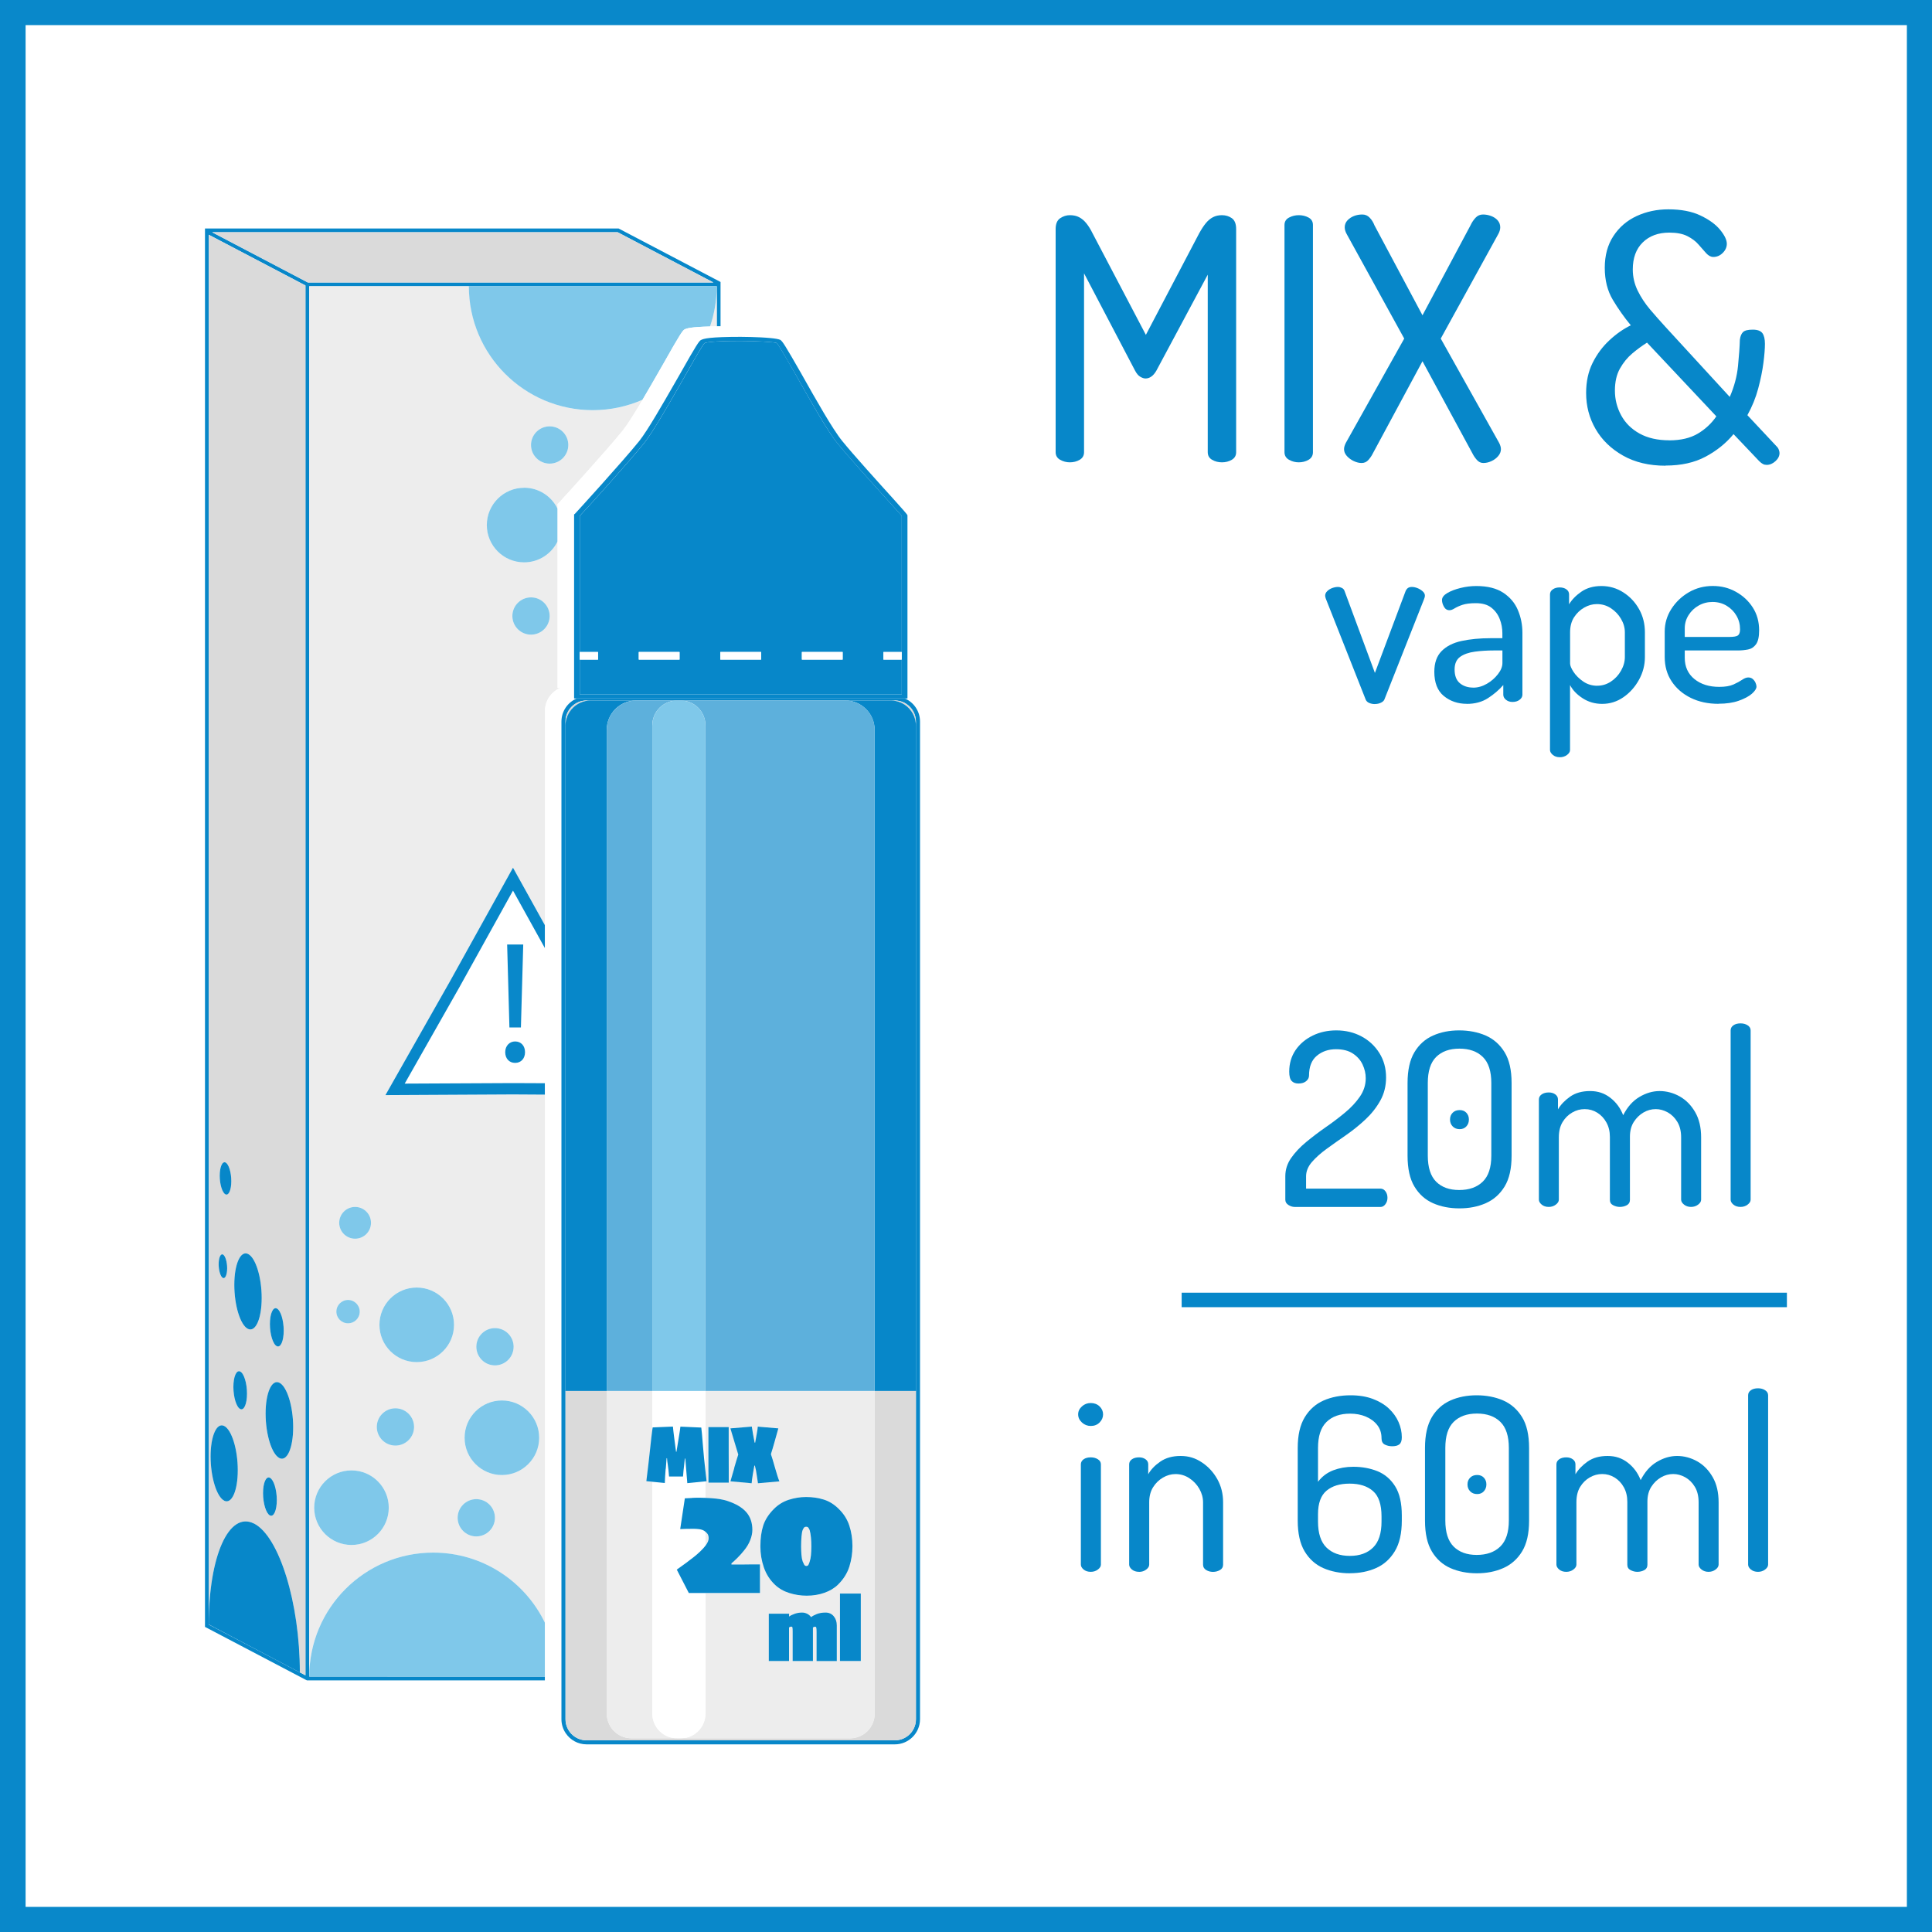
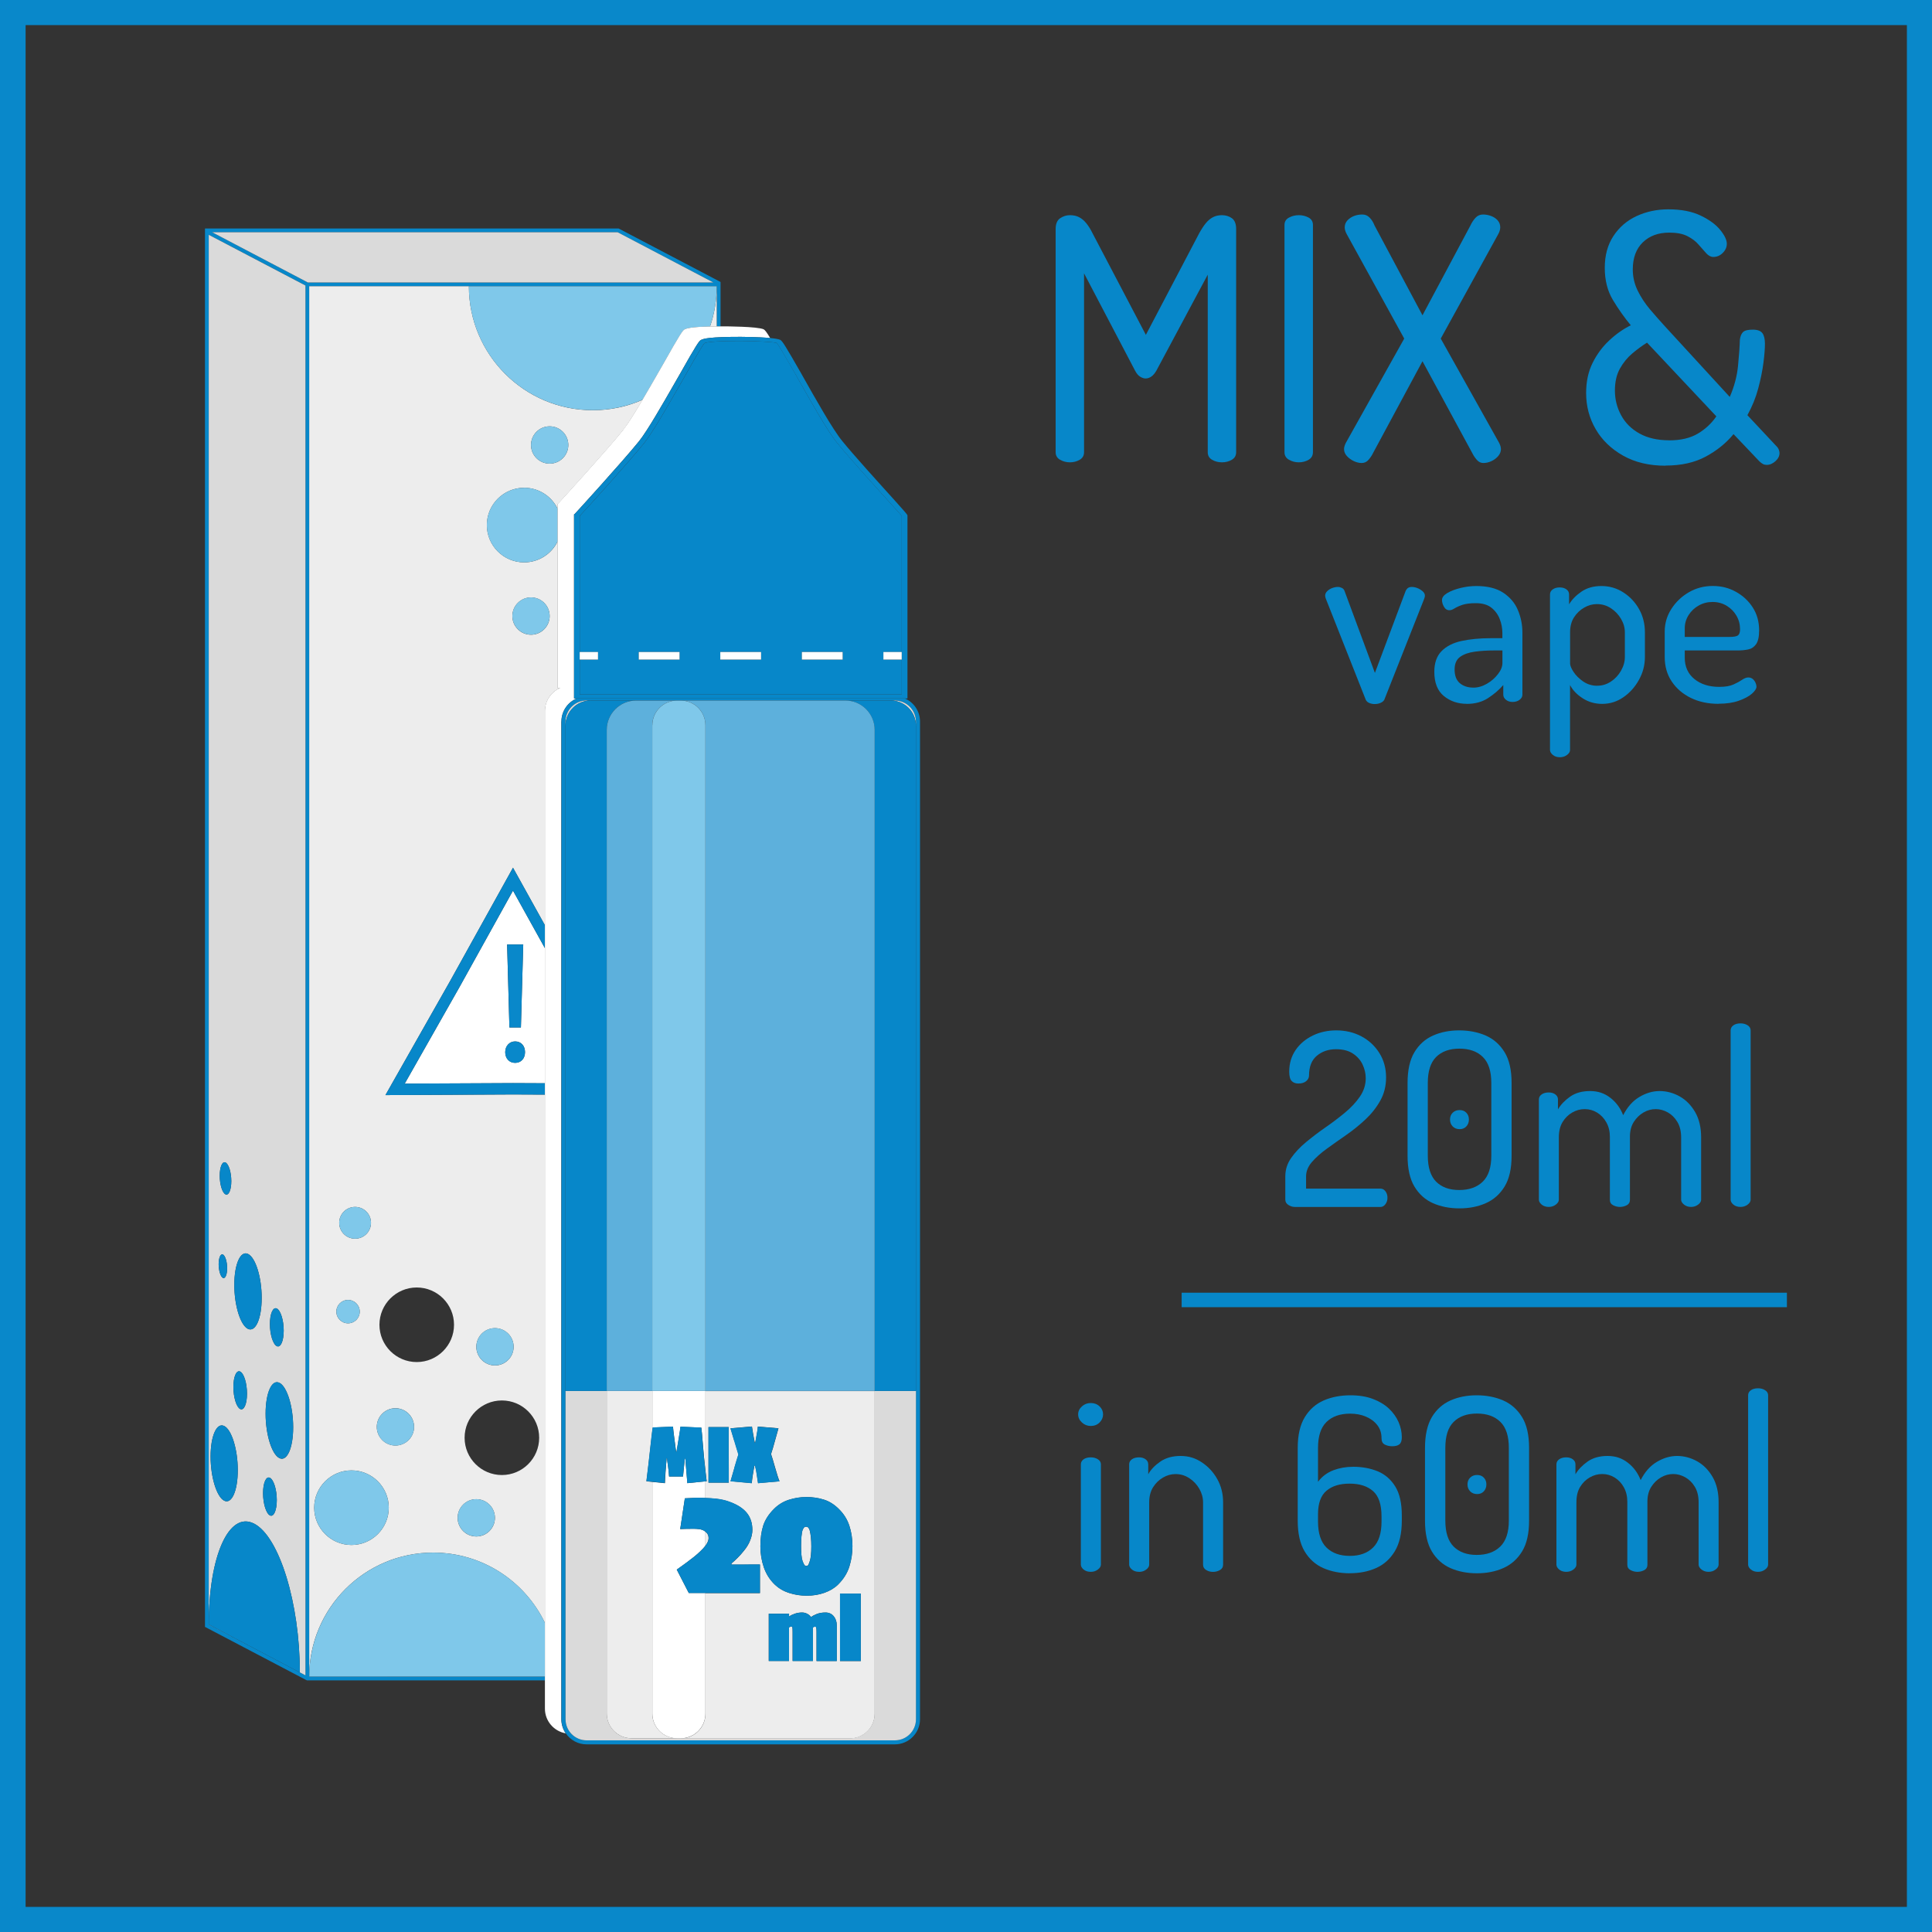
<svg xmlns="http://www.w3.org/2000/svg" id="Livello_1" data-name="Livello 1" viewBox="0 0 400 400">
  <rect x="0" y="0" width="400" height="400" fill="#333333" stroke="none" />
  <defs>
    <style>
      .cls-1 {
        fill: #7fc8ea;
      }

      .cls-2 {
        fill: #0988ca;
      }

      .cls-3 {
        fill: #fff;
      }

      .cls-4 {
        fill: #0787c9;
      }

      .cls-5 {
        fill: #ededed;
      }

      .cls-6 {
        fill: #dadada;
      }

      .cls-7 {
        fill: #5db0dc;
      }
    </style>
  </defs>
  <g>
-     <rect class="cls-3" x="2.6" y="2.6" width="394.8" height="394.8" />
    <path class="cls-2" d="M400,400H0V0h400v400ZM5.3,394.8h389.5V5.2H5.3v389.6h0Z" />
  </g>
  <g>
    <path class="cls-4" d="M221.5,95.72c-.7,0-1.37-.17-2-.52-.63-.35-.94-.88-.94-1.58v-46.2c0-1.07.31-1.82.94-2.24s1.29-.63,2-.63c.75,0,1.39.14,1.92.42.54.28,1.03.69,1.47,1.23.44.54.88,1.22,1.29,2.06l11.06,21.07,11.06-21.07c.47-.84.92-1.53,1.36-2.06.44-.54.93-.95,1.47-1.23.54-.28,1.15-.42,1.85-.42.79,0,1.48.21,2.07.63.58.42.88,1.17.88,2.24v46.2c0,.7-.3,1.22-.91,1.58-.61.35-1.28.52-2.03.52s-1.42-.17-2.03-.52c-.61-.35-.91-.88-.91-1.58v-36.75l-10.64,19.88c-.33.56-.68.97-1.05,1.22-.37.26-.77.39-1.19.39-.33,0-.69-.12-1.08-.35-.4-.23-.76-.65-1.08-1.26l-10.57-20.16v37.03c0,.7-.3,1.22-.91,1.58-.61.35-1.28.52-2.03.52Z" />
    <path class="cls-4" d="M268.89,95.72c-.7,0-1.37-.17-2-.52-.63-.35-.95-.88-.95-1.58v-47.04c0-.7.32-1.21.95-1.54.63-.33,1.29-.49,2-.49.75,0,1.42.16,2.03.49.61.33.91.84.91,1.54v47.04c0,.7-.3,1.22-.91,1.58-.61.35-1.28.52-2.03.52Z" />
    <path class="cls-4" d="M281.91,95.86c-.51,0-1.05-.13-1.61-.39-.56-.26-1.04-.61-1.44-1.05-.4-.44-.59-.92-.59-1.43,0-.37.12-.79.35-1.26l12.11-21.63-11.83-21.49c-.33-.56-.49-1.07-.49-1.54,0-.56.19-1.04.56-1.44.37-.4.83-.7,1.36-.91.54-.21,1.11-.31,1.72-.31s1.12.22,1.54.67c.42.44.75.97.98,1.58l9.94,18.62,9.94-18.62c.28-.61.63-1.13,1.05-1.58s.93-.67,1.54-.67c.56,0,1.12.1,1.68.31.56.21,1.01.51,1.36.91.35.4.53.88.53,1.44,0,.47-.16.98-.49,1.54l-11.83,21.49,12.11,21.63c.23.47.35.89.35,1.26,0,.51-.19.99-.56,1.43-.37.44-.84.79-1.4,1.05-.56.26-1.12.39-1.68.39-.51,0-.96-.21-1.33-.63-.37-.42-.68-.86-.91-1.33l-10.36-19.11-10.29,19.11c-.23.47-.54.91-.91,1.33-.37.42-.84.63-1.4.63Z" />
    <path class="cls-4" d="M344.84,96.42c-3.41,0-6.35-.7-8.82-2.1-2.47-1.4-4.36-3.23-5.67-5.5-1.31-2.26-1.96-4.75-1.96-7.46,0-2.33.44-4.4,1.33-6.2.89-1.8,2.04-3.36,3.47-4.69,1.42-1.33,2.91-2.37,4.45-3.12-1.35-1.63-2.59-3.38-3.71-5.25-1.12-1.87-1.68-4.08-1.68-6.65s.59-4.76,1.79-6.58c1.19-1.82,2.79-3.2,4.79-4.13,2.01-.93,4.2-1.4,6.58-1.4,2.66,0,4.89.43,6.68,1.29,1.8.86,3.15,1.85,4.06,2.97s1.37,2.08,1.37,2.87c0,.7-.28,1.33-.84,1.89-.56.56-1.21.84-1.96.84-.51,0-1-.26-1.47-.77-.47-.51-.99-1.11-1.58-1.79-.58-.68-1.35-1.26-2.31-1.75-.96-.49-2.21-.73-3.75-.73-2.29,0-4.12.68-5.5,2.03-1.38,1.35-2.06,3.22-2.06,5.6,0,1.54.34,3,1.01,4.38.68,1.38,1.53,2.67,2.55,3.88,1.03,1.21,2.08,2.4,3.15,3.57l13.37,14.56c.93-2.15,1.5-4.29,1.71-6.44.21-2.15.34-3.94.38-5.39.09-.75.32-1.28.67-1.61.35-.33,1.01-.49,2-.49s1.64.25,2,.73c.35.49.52,1.23.52,2.21s-.1,2.29-.31,3.92c-.21,1.63-.57,3.41-1.08,5.32-.51,1.91-1.26,3.76-2.24,5.53l6.23,6.65c.14.19.25.39.31.6.07.21.11.41.11.59,0,.61-.28,1.17-.84,1.68-.56.51-1.17.77-1.82.77-.28,0-.54-.06-.77-.18s-.49-.31-.77-.59l-5.32-5.6c-1.54,1.87-3.46,3.42-5.77,4.66-2.31,1.24-5.08,1.85-8.29,1.85ZM345.61,91.17c2.38,0,4.35-.47,5.92-1.4,1.56-.93,2.83-2.12,3.82-3.57l-14.35-15.26c-.98.61-1.98,1.34-3.01,2.2-1.03.86-1.89,1.91-2.59,3.15-.7,1.24-1.05,2.76-1.05,4.58s.43,3.52,1.29,5.11c.86,1.59,2.13,2.85,3.81,3.78,1.68.93,3.73,1.4,6.16,1.4Z" />
  </g>
  <g>
    <path class="cls-4" d="M284.66,145.77c-.43,0-.83-.08-1.18-.23-.35-.15-.59-.38-.72-.68l-8.2-20.75c-.03-.07-.08-.18-.12-.35-.05-.17-.08-.32-.08-.45,0-.33.14-.64.43-.92.28-.28.63-.5,1.05-.65.42-.15.81-.22,1.17-.22.27,0,.53.07.8.2.27.13.45.33.55.6l6.3,17,6.3-16.8c.1-.3.26-.54.47-.73.22-.18.51-.27.88-.27.33,0,.7.07,1.1.22.4.15.77.37,1.1.65.33.28.5.59.5.92,0,.17-.03.32-.08.45-.05.13-.09.25-.12.35l-8.2,20.75c-.13.27-.38.48-.75.65-.37.17-.77.25-1.2.25Z" />
    <path class="cls-4" d="M303.71,145.72c-1.87,0-3.46-.54-4.78-1.62-1.32-1.08-1.97-2.76-1.97-5.02,0-1.83.5-3.26,1.5-4.27,1-1.02,2.38-1.72,4.12-2.1,1.75-.38,3.77-.58,6.07-.58h2.4v-1.05c0-1-.18-1.98-.55-2.92-.37-.95-.94-1.73-1.73-2.35-.78-.62-1.86-.93-3.22-.93-1.17,0-2.09.12-2.78.35-.68.23-1.22.48-1.62.73-.4.25-.75.38-1.05.38-.5,0-.88-.24-1.15-.73-.27-.48-.4-.94-.4-1.38,0-.53.37-1.02,1.1-1.45.73-.43,1.65-.78,2.75-1.05,1.1-.27,2.18-.4,3.25-.4,2.33,0,4.2.47,5.6,1.4,1.4.93,2.41,2.13,3.02,3.6.62,1.47.93,3.03.93,4.7v12.8c0,.4-.19.75-.58,1.05-.38.3-.88.45-1.48.45-.53,0-.98-.15-1.35-.45-.37-.3-.55-.65-.55-1.05v-2c-.87,1-1.92,1.9-3.15,2.7-1.23.8-2.7,1.2-4.4,1.2ZM305.01,142.37c.97,0,1.91-.27,2.83-.8.92-.53,1.68-1.2,2.3-2,.62-.8.92-1.57.92-2.3v-2.6h-1.75c-1.4,0-2.72.08-3.97.25-1.25.17-2.26.52-3.03,1.07-.77.55-1.15,1.43-1.15,2.62,0,1.3.37,2.25,1.1,2.85.73.6,1.65.9,2.75.9Z" />
    <path class="cls-4" d="M322.91,156.77c-.57,0-1.04-.16-1.42-.48-.38-.32-.58-.66-.58-1.02v-32.2c0-.43.19-.78.58-1.05.38-.27.86-.4,1.42-.4s1.03.13,1.4.4c.37.27.55.62.55,1.05v2.05c.57-.97,1.42-1.84,2.55-2.62,1.13-.78,2.52-1.17,4.15-1.17s3.18.44,4.55,1.33c1.37.88,2.45,2.04,3.25,3.47.8,1.43,1.2,3.03,1.2,4.8v5.1c0,1.67-.41,3.24-1.23,4.72-.82,1.48-1.89,2.68-3.22,3.6-1.33.92-2.8,1.38-4.4,1.38-1.5,0-2.85-.39-4.05-1.17s-2.07-1.69-2.6-2.73v13.45c0,.37-.21.71-.62,1.02-.42.32-.93.48-1.53.48ZM330.71,141.97c1,0,1.93-.28,2.8-.85.87-.57,1.57-1.32,2.1-2.25.53-.93.8-1.88.8-2.85v-5.1c0-.97-.27-1.9-.8-2.8-.53-.9-1.23-1.63-2.1-2.2-.87-.57-1.83-.85-2.9-.85-.9,0-1.78.24-2.62.73-.85.48-1.55,1.15-2.1,2-.55.85-.82,1.89-.82,3.12v6.45c0,.43.24,1.02.72,1.75.48.73,1.15,1.39,2,1.98.85.58,1.83.88,2.92.88Z" />
    <path class="cls-4" d="M355.81,145.72c-2.17,0-4.08-.41-5.75-1.23-1.67-.82-2.98-1.95-3.95-3.4-.97-1.45-1.45-3.14-1.45-5.07v-5.25c0-1.7.46-3.27,1.38-4.7.92-1.43,2.12-2.58,3.62-3.45,1.5-.87,3.15-1.3,4.95-1.3s3.33.4,4.78,1.2c1.45.8,2.62,1.88,3.5,3.25.88,1.37,1.32,2.95,1.32,4.75,0,1.33-.22,2.29-.65,2.88-.43.58-.98.94-1.65,1.07-.67.13-1.37.2-2.1.2h-11v1.5c0,1.87.67,3.34,2,4.42,1.33,1.08,3.05,1.62,5.15,1.62,1.23,0,2.22-.17,2.95-.5.73-.33,1.33-.66,1.8-.98.47-.32.88-.47,1.25-.47s.68.11.93.32c.25.22.44.48.57.77.13.3.2.57.2.8,0,.43-.32.92-.95,1.48-.63.55-1.54,1.03-2.72,1.45-1.18.42-2.58.62-4.17.62ZM348.81,131.87h9.25c.9,0,1.49-.11,1.77-.32.28-.22.43-.64.43-1.27,0-1-.24-1.93-.73-2.78-.48-.85-1.16-1.54-2.02-2.07-.87-.53-1.85-.8-2.95-.8-1.03,0-1.98.24-2.85.73-.87.48-1.57,1.14-2.1,1.98-.53.83-.8,1.75-.8,2.75v1.8Z" />
  </g>
  <g>
    <path class="cls-4" d="M80.22,347.11h-16.19V59.26h84.37v8.31c.25,0,.51,0,.78,0v-9.19l-21.1-11.07H42.44v289.52l20.8,10.92.3.15h49.31v-.78h-32.63ZM63.24,171.21v175.64l-1.16-.61s0,.02,0,.02l-9.87-5.2-8.99-4.72v-.02h0s0,0,0,0V48.6l20.02,10.5v112.1ZM63.73,58.48l-19.8-10.39h83.96l19.8,10.39H63.73Z" />
    <polygon class="cls-6" points="43.22 336.35 52.21 341.07 43.22 336.33 43.22 336.35" />
    <path class="cls-6" d="M43.22,160.71v175.61c0-14.17,4.18-23.52,9.37-20.88,5.22,2.66,9.49,16.46,9.49,30.81l1.16.61V59.11l-20.02-10.5v112.1ZM57.31,270.91c.79.38,1.43,2.43,1.43,4.58s-.64,3.6-1.43,3.22c-.79-.38-1.43-2.43-1.43-4.58s.64-3.59,1.43-3.22ZM57.84,286.29c1.58.77,2.86,4.89,2.86,9.21s-1.28,7.17-2.86,6.39c-1.58-.78-2.85-4.9-2.85-9.2s1.28-7.16,2.85-6.39ZM55.88,305.96c.79.39,1.43,2.46,1.43,4.61s-.64,3.58-1.43,3.18c-.79-.4-1.42-2.46-1.42-4.61s.64-3.57,1.42-3.18ZM51.34,259.61c1.57.74,2.84,4.82,2.84,9.11s-1.27,7.16-2.84,6.41c-1.56-.75-2.83-4.83-2.83-9.11s1.26-7.15,2.83-6.41ZM49.73,283.97c.78.38,1.41,2.43,1.41,4.57s-.63,3.57-1.41,3.19c-.78-.38-1.41-2.43-1.41-4.57s.63-3.57,1.41-3.19ZM46.69,240.68c.66.31,1.2,2.03,1.2,3.86s-.54,3.05-1.2,2.74c-.66-.31-1.2-2.03-1.2-3.86s.54-3.05,1.2-2.74ZM46.15,259.73c.48.23.88,1.5.88,2.84s-.4,2.24-.88,2.01c-.48-.23-.88-1.51-.88-2.84s.4-2.24.88-2.01ZM46.41,295.23c1.56.77,2.82,4.87,2.82,9.15s-1.26,7.11-2.82,6.32c-1.55-.79-2.81-4.88-2.81-9.14s1.26-7.09,2.81-6.32Z" />
    <polygon class="cls-5" points="83.79 224.35 106.21 224.24 83.79 224.35 83.79 224.35" />
    <rect class="cls-5" x="109.53" y="183.54" width="0" height="13.67" transform="translate(-78.61 77.05) rotate(-29.03)" />
    <path class="cls-5" d="M97.07,59.26h-33.05v287.85c0-14.17,11.49-25.66,25.66-25.66,10.21,0,19.02,5.96,23.16,14.59v-109.41l-6.63-.03-26.41.13,13.32-23.49,13.09-23.59,6.63,11.95v-44.39c0-2.14,1.3-3.99,3.16-4.78h-.54v-30.36c-1.25,2.58-3.88,4.36-6.94,4.36-4.26,0-7.72-3.46-7.72-7.72s3.46-7.72,7.72-7.72c3.06,0,5.69,1.78,6.94,4.36v-1.02l.17-.12c.24-.24,9.94-10.88,13.32-15.07,1.04-1.32,2.51-3.69,4.1-6.37-3.16,1.39-6.64,2.16-10.31,2.16-14.17,0-25.66-11.49-25.66-25.66ZM73.52,249.88c1.82,0,3.29,1.47,3.29,3.29s-1.47,3.29-3.29,3.29-3.29-1.47-3.29-3.29,1.47-3.29,3.29-3.29ZM72.06,269.14c1.34,0,2.42,1.08,2.42,2.42s-1.08,2.42-2.42,2.42-2.42-1.08-2.42-2.42,1.08-2.42,2.42-2.42ZM72.77,319.87c-4.26,0-7.72-3.46-7.72-7.72s3.46-7.72,7.72-7.72,7.72,3.46,7.72,7.72-3.46,7.72-7.72,7.72ZM81.87,299.28c-2.13,0-3.86-1.73-3.86-3.86s1.73-3.86,3.86-3.86,3.86,1.73,3.86,3.86-1.73,3.86-3.86,3.86ZM102.48,274.98c2.13,0,3.86,1.73,3.86,3.86s-1.73,3.86-3.86,3.86-3.86-1.73-3.86-3.86,1.73-3.86,3.86-3.86ZM103.91,289.95c4.26,0,7.72,3.46,7.72,7.72s-3.46,7.72-7.72,7.72-7.72-3.46-7.72-7.72,3.46-7.72,7.72-7.72ZM98.61,310.39c2.13,0,3.86,1.73,3.86,3.86s-1.73,3.86-3.86,3.86-3.86-1.73-3.86-3.86,1.73-3.86,3.86-3.86ZM86.28,266.56c4.26,0,7.72,3.46,7.72,7.72s-3.46,7.72-7.72,7.72-7.72-3.46-7.72-7.72,3.46-7.72,7.72-7.72ZM109.94,123.69c2.13,0,3.86,1.73,3.86,3.86s-1.73,3.86-3.86,3.86-3.86-1.73-3.86-3.86,1.73-3.86,3.86-3.86ZM113.8,95.99c-2.13,0-3.86-1.73-3.86-3.86s1.73-3.86,3.86-3.86,3.86,1.73,3.86,3.86-1.73,3.86-3.86,3.86Z" />
    <polygon class="cls-5" points="64.02 347.11 80.22 347.11 112.84 347.11 112.84 347.11 64.02 347.11 64.02 347.11" />
    <path class="cls-5" d="M147,67.6c.43-.01.89-.02,1.39-.02v-8.31c0,2.92-.49,5.72-1.39,8.34Z" />
    <polygon class="cls-6" points="131.49 58.48 147.69 58.48 127.89 48.09 111.69 48.09 60.12 48.09 43.93 48.09 63.73 58.48 79.92 58.48 131.49 58.48" />
    <path class="cls-1" d="M89.69,321.45c-14.17,0-25.66,11.49-25.66,25.66h48.82v-11.07c-4.13-8.63-12.95-14.59-23.16-14.59Z" />
    <circle class="cls-1" cx="72.77" cy="312.15" r="7.72" />
-     <circle class="cls-1" cx="103.91" cy="297.67" r="7.72" />
-     <circle class="cls-1" cx="86.28" cy="274.29" r="7.72" />
    <path class="cls-1" d="M98.61,318.1c2.13,0,3.86-1.73,3.86-3.86s-1.73-3.86-3.86-3.86-3.86,1.73-3.86,3.86,1.73,3.86,3.86,3.86Z" />
    <circle class="cls-1" cx="81.87" cy="295.43" r="3.86" />
    <circle class="cls-1" cx="102.48" cy="278.83" r="3.86" />
    <path class="cls-1" d="M73.52,256.46c1.82,0,3.29-1.47,3.29-3.29s-1.47-3.29-3.29-3.29-3.29,1.47-3.29,3.29,1.47,3.29,3.29,3.29Z" />
    <circle class="cls-1" cx="72.06" cy="271.56" r="2.42" />
    <path class="cls-1" d="M132.2,59.26h-35.13c0,14.17,11.49,25.66,25.66,25.66,3.67,0,7.15-.78,10.31-2.16,1.09-1.84,2.22-3.81,3.3-5.69l1.05-1.83c3.45-6.13,3.92-6.73,4.29-7,.45-.27,1.47-.55,5.32-.64.9-2.61,1.39-5.42,1.39-8.34h-16.19Z" />
    <path class="cls-1" d="M108.51,100.99c-4.26,0-7.72,3.46-7.72,7.72s3.46,7.72,7.72,7.72c3.06,0,5.69-1.78,6.94-4.36v-6.73c-1.25-2.58-3.88-4.36-6.94-4.36Z" />
    <path class="cls-1" d="M113.8,88.27c-2.13,0-3.86,1.73-3.86,3.86s1.73,3.86,3.86,3.86,3.86-1.73,3.86-3.86-1.73-3.86-3.86-3.86Z" />
    <path class="cls-1" d="M109.94,131.4c2.13,0,3.86-1.73,3.86-3.86s-1.73-3.86-3.86-3.86-3.86,1.73-3.86,3.86,1.73,3.86,3.86,3.86Z" />
    <path class="cls-4" d="M52.59,315.44c-5.19-2.64-9.37,6.71-9.37,20.88,0,0,0,0,0,0h0s8.99,4.74,8.99,4.74l9.87,5.2s0-.02,0-.02c0-14.35-4.27-28.15-9.49-30.81Z" />
    <path class="cls-4" d="M46.41,310.7c1.56.79,2.82-2.04,2.82-6.32s-1.26-8.38-2.82-9.15c-1.55-.77-2.81,2.06-2.81,6.32s1.26,8.36,2.81,9.14Z" />
    <path class="cls-4" d="M57.84,301.88c1.58.79,2.86-2.07,2.86-6.39s-1.28-8.44-2.86-9.21c-1.58-.77-2.85,2.09-2.85,6.39s1.28,8.42,2.85,9.2Z" />
    <path class="cls-4" d="M51.34,275.13c1.57.75,2.84-2.11,2.84-6.41s-1.27-8.37-2.84-9.11c-1.56-.74-2.83,2.13-2.83,6.41s1.26,8.35,2.83,9.11Z" />
    <path class="cls-4" d="M55.88,313.75c.79.4,1.43-1.02,1.43-3.18s-.64-4.22-1.43-4.61c-.79-.39-1.42,1.03-1.42,3.18s.64,4.21,1.42,4.61Z" />
    <path class="cls-4" d="M49.73,291.72c.78.39,1.41-1.04,1.41-3.19s-.63-4.19-1.41-4.57c-.78-.38-1.41,1.05-1.41,3.19s.63,4.18,1.41,4.57Z" />
    <path class="cls-4" d="M57.31,278.71c.79.38,1.43-1.06,1.43-3.22s-.64-4.21-1.43-4.58c-.79-.38-1.43,1.07-1.43,3.22s.64,4.2,1.43,4.58Z" />
    <path class="cls-4" d="M46.69,247.28c.66.31,1.2-.92,1.2-2.74s-.54-3.55-1.2-3.86c-.66-.31-1.2.92-1.2,2.74s.54,3.55,1.2,3.86Z" />
    <path class="cls-4" d="M46.15,264.58c.48.23.88-.67.88-2.01s-.4-2.61-.88-2.84c-.48-.23-.88.67-.88,2.01s.4,2.61.88,2.84Z" />
    <path class="cls-3" d="M95.1,204.42l-11.31,19.94,22.42-.11,6.63.03v-27.93l-6.63-11.95-11.11,20.02ZM108.33,195.55l-.48,17.17h-2.38l-.48-17.17h3.33ZM106.65,220.05c-1.25,0-2.05-.97-2.05-2.22s.87-2.22,2.05-2.22c1.25,0,2.05.93,2.05,2.22s-.8,2.22-2.05,2.22Z" />
    <polygon class="cls-4" points="93.12 203.24 79.8 226.73 106.21 226.59 112.84 226.63 112.84 224.27 106.21 224.24 83.79 224.35 83.79 224.35 95.1 204.42 106.21 184.39 106.21 184.39 112.84 196.35 112.84 191.6 106.21 179.65 93.12 203.24" />
    <polygon class="cls-2" points="105.49 212.72 107.85 212.72 108.33 195.55 105 195.55 105.47 212.72 105.49 212.72" />
    <path class="cls-2" d="M106.65,215.62c-1.18,0-2.05.93-2.05,2.22s.8,2.22,2.05,2.22,2.05-.93,2.05-2.22-.8-2.22-2.05-2.22Z" />
    <path class="cls-3" d="M116.23,149.39c0-2.14,1.3-3.99,3.16-4.78h-.55v-38.11l.17-.12c.24-.24,9.94-10.88,13.32-15.07,1.75-2.22,4.75-7.45,7.39-12.06l1.05-1.83c3.45-6.13,3.92-6.73,4.29-7,.55-.33,1.94-.68,8.28-.68.05,0,3.66.01,6.12.25-.8-1.33-1.06-1.61-1.33-1.8-1.27-.61-8.12-.62-8.19-.62-.27,0-.53,0-.78,0-.27,0-.53,0-.78,0-.5,0-.97.01-1.39.02-3.85.09-4.87.38-5.32.64-.37.26-.84.87-4.29,7l-1.05,1.83c-1.08,1.88-2.21,3.85-3.3,5.69-1.58,2.68-3.06,5.05-4.1,6.37-3.38,4.19-13.08,14.83-13.32,15.07l-.17.12v38.11h.54c-1.85.8-3.16,2.64-3.16,4.78v49.13h0v150.77h0v6.66c0,2.56,1.86,4.68,4.3,5.11-.57-.84-.91-1.85-.91-2.93v-206.56Z" />
    <path class="cls-4" d="M187.32,144.61h-67.92c-1.86.8-3.16,2.64-3.16,4.78v206.56c0,1.09.34,2.1.91,2.93.94,1.37,2.51,2.27,4.29,2.27h63.83c2.87,0,5.21-2.34,5.21-5.21v-206.56c0-2.14-1.3-3.99-3.16-4.78ZM131.69,145.03h53.58c2.41,0,4.36,1.96,4.36,4.36v206.56c0,2.41-1.96,4.36-4.36,4.36h-63.83c-2.41,0-4.36-1.96-4.36-4.36v-206.56c0-2.41,1.96-4.36,4.36-4.36h10.25Z" />
    <path class="cls-6" d="M189.63,150.25v-.85c0-2.41-1.96-4.36-4.36-4.36h-.85c2.88,0,5.22,2.34,5.22,5.22Z" />
    <path class="cls-6" d="M181.09,287.98v66.79c0,2.83-2.29,5.12-5.12,5.12h-45.22c-2.83,0-5.12-2.29-5.12-5.12v-66.79h-8.54v67.98c0,2.41,1.96,4.36,4.36,4.36h63.83c2.41,0,4.36-1.96,4.36-4.36v-67.98h-8.54Z" />
    <path class="cls-6" d="M122.29,145.03h-.85c-2.41,0-4.36,1.96-4.36,4.36v.85c0-2.88,2.34-5.22,5.22-5.22Z" />
    <path class="cls-4" d="M145.08,70.42c-.37.26-.84.87-4.29,7l-1.05,1.83c-2.65,4.61-5.64,9.84-7.39,12.06-3.38,4.19-13.08,14.83-13.32,15.07l-.17.12v38.11h69.02v-37.93q0-.16-2.76-3.21c-3.17-3.5-8.47-9.35-10.74-12.16-1.96-2.38-5.51-8.68-8.36-13.74l-.08-.15c-3.49-6.09-3.91-6.72-4.38-7.05-.35-.17-1.13-.29-2.07-.38-2.47-.24-6.07-.25-6.12-.25-6.34,0-7.73.35-8.28.68ZM160.8,71.02c.27.21,1.41,2.15,4.04,6.72l.08.15c2.86,5.08,6.43,11.41,8.43,13.85,2.28,2.83,7.59,8.69,10.77,12.2,1.23,1.35,2.3,2.54,2.57,2.86v36.98h-66.67v-36.96c1.38-1.43,10.28-11.29,13.34-15.08,1.79-2.27,4.8-7.52,7.46-12.16l1.05-1.84c2.57-4.56,3.73-6.5,3.99-6.69.18-.11,1.25-.46,7.49-.46,2.66,0,6.92.19,7.45.43Z" />
    <path class="cls-4" d="M145.87,71.05c-.26.19-1.43,2.14-3.99,6.69l-1.05,1.84c-2.66,4.63-5.67,9.89-7.46,12.16-3.06,3.79-11.96,13.65-13.34,15.08v28.18h3.79v1.57h-3.79v7.21h66.67v-7.21h-3.79v-1.57h3.79v-28.2c-.27-.32-1.34-1.5-2.57-2.86-3.17-3.5-8.48-9.37-10.77-12.2-2.01-2.43-5.57-8.76-8.43-13.85l-.08-.15c-2.62-4.57-3.76-6.51-4.04-6.72-.52-.24-4.78-.43-7.45-.43-6.24,0-7.31.35-7.49.46ZM140.69,136.56h-8.44v-1.57h8.44v1.57ZM174.46,136.56h-8.44v-1.57h8.44v1.57ZM157.58,136.56h-8.44v-1.57h8.44v1.57Z" />
    <rect class="cls-3" x="120.02" y="134.99" width="3.79" height="1.57" />
    <rect class="cls-3" x="166.02" y="134.99" width="8.44" height="1.57" />
    <rect class="cls-3" x="149.13" y="134.99" width="8.44" height="1.57" />
    <rect class="cls-3" x="132.25" y="134.99" width="8.44" height="1.57" />
    <rect class="cls-3" x="182.9" y="134.99" width="3.79" height="1.57" />
    <path class="cls-5" d="M166.17,323.25c.09.23.19.44.3.65s.27.31.47.31c.21,0,.37-.1.46-.31.09-.21.17-.42.24-.65.11-.31.2-.73.25-1.26.06-.52.08-1.14.08-1.84,0-.64-.03-1.25-.08-1.83-.06-.58-.15-1.1-.27-1.55-.06-.16-.14-.32-.25-.46s-.25-.22-.45-.22c-.21,0-.37.06-.47.18-.1.12-.2.28-.28.5-.1.26-.18.71-.24,1.33s-.08,1.31-.08,2.04c0,.64.02,1.23.07,1.76.04.54.13.98.25,1.33Z" />
    <path class="cls-5" d="M125.62,354.77c0,2.83,2.29,5.12,5.12,5.12h9.43c-2.83,0-5.12-2.29-5.12-5.12v-47.96l-1.21-.12c.3-2.4.57-4.73.81-6.98.17-1.61.31-2.76.4-3.48v-8.24h-9.43v66.79Z" />
    <path class="cls-5" d="M146.49,317.6c-.11-.17-.26-.32-.45-.47v2.89c.44-.58.66-1.09.66-1.54,0-.35-.07-.64-.22-.88Z" />
    <path class="cls-5" d="M146.31,306.68l-.26.03v3.44c.75.03,1.48.07,2.2.15,1.1.12,2.12.37,3.06.74,1.51.58,2.63,1.33,3.36,2.26.74.93,1.1,2.09,1.1,3.49,0,.65-.15,1.35-.44,2.1-.29.75-.72,1.47-1.29,2.16-.42.53-.86,1.03-1.35,1.51s-.9.86-1.25,1.15v.23h2.69c.74-.01,1.3-.02,1.69-.02h1.52v5.92c-.78,0-2.02,0-3.71,0-1.7,0-3.18,0-4.46,0-1.13,0-2.16,0-3.11,0v24.96c0,2.83-2.29,5.12-5.12,5.12h35.04c2.83,0,5.12-2.29,5.12-5.12v-66.79h-35.04v16.51c.08.72.17,1.44.26,2.2ZM159.16,334.09h4.2v.56h.03c.28-.19.66-.38,1.15-.55.49-.17.99-.25,1.52-.25.36,0,.7.08,1.04.25s.6.4.8.68h.04c.24-.2.61-.4,1.13-.61.52-.21,1.13-.32,1.84-.32s1.28.26,1.7.77c.42.51.63,1.14.63,1.89,0,.79,0,1.48,0,2.04s0,.97,0,1.21c0,.45,0,1.1,0,1.93,0,.84,0,1.57,0,2.2h-4.19c0-.3,0-.68,0-1.14s0-1.12,0-1.97c0-.52,0-1.06,0-1.62,0-.56,0-.98,0-1.28,0-.46-.02-.76-.06-.9-.04-.14-.12-.2-.24-.2-.08,0-.16.02-.24.05s-.16.08-.21.13c0,.03,0,.08,0,.16,0,.08,0,.17,0,.27,0,.4,0,.88,0,1.44,0,.56,0,.99,0,1.27,0,.61,0,1.33,0,2.15,0,.82,0,1.37,0,1.63h-4.2c0-.25,0-.61,0-1.09,0-.48,0-1.15,0-2.01v-2.9c0-.23-.01-.42-.01-.57,0-.15-.01-.26-.03-.33-.02-.08-.05-.14-.09-.17-.04-.03-.09-.04-.17-.04-.07,0-.15.02-.24.05-.09.03-.16.08-.21.14,0,.13,0,.59,0,1.38,0,.78,0,1.37,0,1.76v3.78h-4.19c0-.74,0-1.49,0-2.25,0-.76,0-1.74,0-2.94v-2.9c0-.51,0-1.08,0-1.71ZM178.23,332.47v11.43h-4.31v-13.96h4.31v2.53ZM166.91,309.94c1.29,0,2.51.18,3.64.53,1.13.35,2.17,1,3.11,1.94,1.02.99,1.74,2.14,2.18,3.45s.65,2.73.65,4.26c0,1.44-.21,2.85-.64,4.22-.43,1.37-1.21,2.61-2.34,3.73-.74.73-1.68,1.29-2.82,1.7s-2.36.6-3.68.6c-1.23,0-2.42-.18-3.58-.55-1.16-.36-2.15-.94-2.98-1.71-1.05-1-1.82-2.2-2.3-3.59-.48-1.39-.72-2.84-.72-4.36,0-1.65.2-3.07.58-4.28.39-1.21,1.12-2.35,2.19-3.43.89-.9,1.93-1.55,3.12-1.93,1.19-.38,2.38-.57,3.59-.57ZM152.02,298.28c-.36-1.23-.61-2.08-.77-2.57l4.44-.37c.06.47.14.98.24,1.53.1.55.21,1.15.34,1.79h.11c.11-.64.23-1.25.33-1.83.11-.58.18-1.08.21-1.48l4.26.36c-.13.41-.36,1.23-.69,2.46-.33,1.23-.61,2.18-.84,2.85v.05c.2.58.48,1.51.84,2.79s.66,2.22.91,2.82l-4.44.39c-.07-.36-.16-.89-.24-1.59s-.22-1.38-.4-2.06h-.11c-.11.58-.23,1.2-.33,1.88-.11.68-.19,1.27-.23,1.77l-4.39-.4c.18-.62.45-1.53.79-2.73.34-1.19.63-2.13.85-2.8v-.06c-.21-.65-.5-1.59-.85-2.82ZM146.68,295.47h4.2c0,.85,0,1.76,0,2.72s0,1.88,0,2.77c0,1.04,0,2.1.01,3.17,0,1.07,0,2.01,0,2.83h-4.2v-6.11c0-.75,0-1.6,0-2.54s0-1.88,0-2.84Z" />
    <path class="cls-3" d="M146.05,354.77v-24.96s-.03,0-.05,0c-.96,0-2.09,0-3.4,0l-2.49-4.84c.52-.38.96-.7,1.34-.96.38-.26.85-.62,1.43-1.07,1.03-.75,1.92-1.54,2.69-2.35.18-.2.34-.38.48-.57v-2.89c-.07-.05-.13-.11-.21-.16-.29-.19-.64-.31-1.05-.37-.42-.06-.82-.08-1.21-.08-.77,0-1.33,0-1.69.02-.36.01-.71.03-1.06.04l.96-6.37c.48-.02.98-.05,1.52-.07.53-.02,1.05-.03,1.54-.03.41,0,.8.02,1.2.03v-3.44l-3.74.37-.42-5.1h-.09c-.04.47-.1,1-.17,1.59-.07.59-.14,1.3-.21,2.14h-2.89c-.08-1.02-.16-1.81-.25-2.35s-.14-1.03-.17-1.44h-.09c-.03.4-.09,1.14-.17,2.21-.08,1.07-.15,2.06-.18,2.96l-2.61-.26v47.96c0,2.83,2.29,5.12,5.12,5.12h.75c2.83,0,5.12-2.29,5.12-5.12Z" />
    <path class="cls-3" d="M135.15,295.55l4.19-.17c.03.45.12,1.2.26,2.27.14,1.06.27,2.05.39,2.95h.08c.14-.85.3-1.82.48-2.93.19-1.11.3-1.87.34-2.28l4.32.19c.06.34.17,1.62.35,3.82.13,1.58.29,3.28.5,5.09v-16.51h-11v8.24c.04-.29.07-.52.1-.67Z" />
    <path class="cls-4" d="M117.08,150.25v137.73h8.54v-136.88c0-3.35,2.72-6.07,6.07-6.07h-9.4c-2.88,0-5.22,2.34-5.22,5.22Z" />
    <path class="cls-4" d="M181.09,151.1v136.88h8.54v-137.73c0-2.88-2.34-5.22-5.22-5.22h-9.4c3.35,0,6.07,2.72,6.07,6.07Z" />
    <path class="cls-7" d="M146.05,150.16v137.82h35.04v-136.88c0-3.35-2.72-6.07-6.07-6.07h-34.09c2.83,0,5.12,2.29,5.12,5.12Z" />
    <path class="cls-7" d="M125.62,151.1v136.88h9.43v-137.82c0-2.83,2.29-5.12,5.12-5.12h-8.48c-3.35,0-6.07,2.72-6.07,6.07Z" />
    <path class="cls-1" d="M135.05,150.16v137.82h11v-137.82c0-2.83-2.29-5.12-5.12-5.12h-.75c-2.83,0-5.12,2.29-5.12,5.12Z" />
    <path class="cls-4" d="M143.31,310.14c-.53.02-1.04.04-1.52.07l-.96,6.37c.35-.01.71-.02,1.06-.04.36-.01.92-.02,1.69-.02.39,0,.79.03,1.21.08.41.06.77.18,1.05.37.08.05.14.11.21.16.18.15.34.3.45.47.14.23.22.52.22.88,0,.45-.22.96-.66,1.54-.14.18-.3.37-.48.57-.76.82-1.66,1.6-2.69,2.35-.58.45-1.05.81-1.43,1.07-.38.26-.82.58-1.34.96l2.49,4.84c1.31,0,2.44,0,3.4,0,.01,0,.03,0,.05,0,.95,0,1.98,0,3.11,0,1.28,0,2.77,0,4.46,0,1.7,0,2.93,0,3.71,0v-5.92h-1.52c-.38,0-.95,0-1.69.02h-2.69v-.23c.35-.29.77-.67,1.25-1.15s.93-.98,1.35-1.51c.57-.69,1-1.41,1.29-2.16.29-.75.44-1.45.44-2.1,0-1.39-.37-2.56-1.1-3.49-.73-.93-1.86-1.68-3.36-2.26-.94-.38-1.96-.62-3.06-.74-.72-.08-1.45-.12-2.2-.15-.4-.01-.8-.03-1.2-.03-.49,0-1,0-1.54.03Z" />
    <path class="cls-4" d="M158.01,315.88c-.39,1.21-.58,2.63-.58,4.28,0,1.52.24,2.97.72,4.36.48,1.39,1.24,2.58,2.3,3.59.83.78,1.82,1.35,2.98,1.71,1.16.36,2.35.55,3.58.55,1.32,0,2.55-.2,3.68-.6s2.08-.97,2.82-1.7c1.13-1.12,1.91-2.36,2.34-3.73.43-1.37.64-2.78.64-4.22,0-1.53-.22-2.95-.65-4.26s-1.16-2.46-2.18-3.45c-.94-.94-1.98-1.59-3.11-1.94-1.13-.35-2.34-.53-3.64-.53-1.21,0-2.4.19-3.59.57-1.19.38-2.23,1.03-3.12,1.93-1.07,1.08-1.8,2.22-2.19,3.43ZM165.94,318.11c.06-.62.13-1.07.24-1.33.09-.21.18-.38.28-.5.1-.12.26-.18.47-.18.2,0,.35.07.45.22s.18.3.25.46c.12.45.22.97.27,1.55.06.58.08,1.19.08,1.83,0,.7-.03,1.31-.08,1.84-.06.53-.14.94-.25,1.26-.06.23-.14.44-.24.65-.09.21-.25.31-.46.31-.2,0-.36-.1-.47-.31s-.21-.42-.3-.65c-.12-.35-.21-.79-.25-1.33-.04-.54-.07-1.13-.07-1.76,0-.74.03-1.42.08-2.04Z" />
    <path class="cls-4" d="M159.17,341.64c0,.76,0,1.51,0,2.25h4.19v-3.78c0-.39,0-.97,0-1.76,0-.78,0-1.24,0-1.38.04-.06.11-.1.21-.14.09-.04.17-.05.24-.05.08,0,.13.01.17.04.04.03.07.08.09.17.02.07.03.18.03.33,0,.15,0,.34.01.57v2.9c0,.86,0,1.54,0,2.01,0,.48,0,.84,0,1.09h4.2c0-.27,0-.81,0-1.63,0-.82,0-1.54,0-2.15,0-.29,0-.71,0-1.27,0-.56,0-1.04,0-1.44,0-.1,0-.18,0-.27,0-.08,0-.14,0-.16.06-.06.13-.1.21-.13s.17-.05.24-.05c.12,0,.2.07.24.2.04.14.06.44.06.9,0,.29,0,.72,0,1.28,0,.56,0,1.1,0,1.62,0,.85,0,1.51,0,1.97s0,.84,0,1.14h4.19c0-.63,0-1.36,0-2.2,0-.84,0-1.48,0-1.93,0-.24,0-.65,0-1.21s0-1.25,0-2.04c0-.75-.21-1.38-.63-1.89-.42-.51-.99-.77-1.7-.77s-1.32.11-1.84.32c-.52.21-.9.42-1.13.61h-.04c-.2-.29-.46-.51-.8-.68s-.68-.25-1.04-.25c-.53,0-1.03.08-1.52.25-.49.17-.87.35-1.15.56h-.03v-.57h-4.2c0,.64,0,1.21,0,1.71v2.9c0,1.2,0,2.18,0,2.94Z" />
    <path class="cls-4" d="M173.91,332.53v11.36h4.31v-13.96h-4.31v2.6Z" />
    <path class="cls-4" d="M137.84,304.12c.09-1.07.14-1.81.17-2.21h.09c.02.41.08.89.17,1.44s.17,1.33.25,2.35h2.89c.06-.83.13-1.55.21-2.14.07-.59.13-1.12.17-1.59h.09l.42,5.1,3.74-.37.26-.03c-.09-.75-.18-1.48-.26-2.2-.21-1.81-.37-3.51-.5-5.09-.17-2.2-.29-3.47-.35-3.82l-4.32-.19c-.04.41-.15,1.17-.34,2.28-.19,1.11-.35,2.08-.48,2.93h-.08c-.13-.9-.26-1.89-.39-2.95-.14-1.06-.22-1.82-.26-2.27l-4.19.17c-.03.15-.06.38-.1.67-.1.72-.23,1.88-.4,3.48-.24,2.25-.51,4.58-.81,6.98l1.21.12,2.61.26c.03-.9.09-1.88.18-2.96Z" />
    <path class="cls-4" d="M146.68,304.72v2.24h4.2c0-.82,0-1.76,0-2.83,0-1.07-.01-2.12-.01-3.17,0-.89,0-1.81,0-2.77s0-1.87,0-2.72h-4.2c0,.96,0,1.91,0,2.84s0,1.78,0,2.54v3.87Z" />
    <path class="cls-4" d="M152.02,303.96c-.34,1.19-.61,2.1-.79,2.73l4.39.4c.05-.5.12-1.09.23-1.77.11-.68.22-1.3.33-1.88h.11c.18.67.31,1.36.4,2.06s.17,1.23.24,1.59l4.44-.39c-.25-.6-.55-1.54-.91-2.82s-.64-2.21-.84-2.79v-.05c.22-.67.5-1.63.84-2.85.33-1.23.56-2.05.69-2.46l-4.26-.36c-.03.41-.1.9-.21,1.48-.11.58-.22,1.19-.33,1.83h-.11c-.13-.64-.24-1.24-.34-1.79-.1-.55-.18-1.07-.24-1.53l-4.44.37c.15.49.41,1.34.77,2.57s.64,2.16.85,2.82v.06c-.22.67-.51,1.61-.85,2.8Z" />
  </g>
  <g>
    <path class="cls-4" d="M225.83,295.23c-.7,0-1.31-.24-1.83-.72-.52-.48-.78-1.04-.78-1.68s.26-1.18.78-1.65c.52-.47,1.12-.7,1.83-.7s1.34.23,1.83.7c.48.47.72,1.02.72,1.65s-.24,1.19-.72,1.68c-.48.48-1.09.72-1.83.72ZM225.83,325.43c-.6,0-1.09-.16-1.48-.48-.38-.32-.57-.66-.57-1.02v-20.75c0-.43.19-.78.57-1.05.38-.27.88-.4,1.48-.4.57,0,1.06.13,1.48.4.42.27.62.62.62,1.05v20.75c0,.37-.21.71-.62,1.02-.42.32-.91.48-1.48.48Z" />
    <path class="cls-4" d="M235.83,325.43c-.6,0-1.09-.16-1.48-.48-.38-.32-.57-.66-.57-1.02v-20.75c0-.43.19-.78.57-1.05.38-.27.88-.4,1.48-.4.53,0,.98.13,1.35.4.37.27.55.62.55,1.05v2.05c.53-.97,1.37-1.84,2.5-2.62,1.13-.78,2.53-1.17,4.2-1.17s3.07.44,4.4,1.33c1.33.88,2.4,2.04,3.2,3.47.8,1.43,1.2,3.03,1.2,4.8v12.9c0,.5-.22.88-.65,1.12-.43.25-.92.38-1.45.38-.5,0-.97-.12-1.4-.38s-.65-.62-.65-1.12v-12.9c0-.97-.26-1.9-.77-2.8-.52-.9-1.21-1.63-2.08-2.2-.87-.57-1.82-.85-2.85-.85-.9,0-1.77.24-2.6.73-.83.48-1.52,1.15-2.05,2s-.8,1.89-.8,3.12v12.9c0,.37-.21.71-.62,1.02-.42.32-.91.48-1.48.48Z" />
    <path class="cls-4" d="M279.48,325.73c-2.03,0-3.87-.36-5.5-1.07-1.63-.72-2.92-1.88-3.88-3.48-.95-1.6-1.42-3.72-1.42-6.35v-15.05c0-2.63.48-4.75,1.45-6.35s2.28-2.76,3.92-3.48c1.65-.72,3.51-1.07,5.58-1.07,1.73,0,3.27.25,4.6.75,1.33.5,2.44,1.17,3.33,2,.88.83,1.55,1.77,2,2.8.45,1.03.67,2.08.67,3.15,0,.7-.17,1.18-.5,1.45-.33.27-.83.4-1.5.4-.57,0-1.07-.12-1.53-.35-.45-.23-.67-.67-.67-1.3,0-1.07-.29-1.98-.88-2.73-.58-.75-1.37-1.33-2.35-1.75-.98-.42-2.08-.62-3.27-.62-2.1,0-3.73.58-4.9,1.73-1.17,1.15-1.75,2.94-1.75,5.38v7c.83-1.1,1.88-1.89,3.15-2.38,1.27-.48,2.65-.73,4.15-.73,1.83,0,3.51.31,5.02.92,1.52.62,2.73,1.66,3.65,3.12.92,1.47,1.38,3.48,1.38,6.05v1.05c0,2.63-.48,4.75-1.45,6.35-.97,1.6-2.26,2.76-3.88,3.48-1.62.72-3.43,1.07-5.43,1.07ZM279.48,322.13c2.03,0,3.63-.58,4.8-1.73,1.17-1.15,1.75-2.94,1.75-5.38v-1.05c0-2.47-.58-4.22-1.75-5.25-1.17-1.03-2.78-1.55-4.85-1.55s-3.59.48-4.77,1.45c-1.18.97-1.78,2.6-1.78,4.9v1.5c0,2.43.58,4.23,1.75,5.38,1.17,1.15,2.78,1.73,4.85,1.73Z" />
    <path class="cls-4" d="M305.78,325.73c-2.03,0-3.86-.36-5.48-1.07-1.62-.72-2.9-1.87-3.85-3.45-.95-1.58-1.42-3.71-1.42-6.38v-15.05c0-2.67.48-4.79,1.42-6.38.95-1.58,2.23-2.73,3.85-3.45,1.62-.72,3.43-1.07,5.43-1.07s3.87.36,5.5,1.07c1.63.72,2.93,1.87,3.9,3.45.97,1.58,1.45,3.71,1.45,6.38v15.05c0,2.67-.48,4.79-1.45,6.38-.97,1.58-2.27,2.73-3.9,3.45-1.63.72-3.45,1.07-5.45,1.07ZM305.73,321.93c2.07,0,3.69-.58,4.88-1.73,1.18-1.15,1.78-2.94,1.78-5.38v-15.05c0-2.43-.58-4.23-1.75-5.38-1.17-1.15-2.78-1.73-4.85-1.73s-3.67.58-4.83,1.73-1.72,2.94-1.72,5.38v15.05c0,2.43.57,4.23,1.72,5.38s2.74,1.73,4.78,1.73ZM305.83,309.33c-.6,0-1.08-.19-1.45-.57-.37-.38-.55-.86-.55-1.43s.18-1.03.55-1.4c.37-.37.85-.55,1.45-.55.57,0,1.03.18,1.38.55.35.37.53.83.53,1.4s-.18,1.04-.53,1.43c-.35.38-.81.57-1.38.57Z" />
    <path class="cls-4" d="M324.28,325.43c-.6,0-1.09-.16-1.47-.48-.38-.32-.57-.66-.57-1.02v-20.75c0-.43.19-.78.57-1.05.38-.27.88-.4,1.47-.4.53,0,.98.13,1.35.4.37.27.55.62.55,1.05v2.05c.57-.97,1.4-1.84,2.5-2.62,1.1-.78,2.48-1.17,4.15-1.17s3,.47,4.2,1.4c1.2.93,2.08,2.13,2.65,3.6.87-1.7,1.98-2.96,3.35-3.77,1.37-.82,2.77-1.23,4.2-1.23s2.86.38,4.17,1.12,2.38,1.84,3.2,3.27c.82,1.43,1.22,3.17,1.22,5.2v12.9c0,.37-.21.71-.62,1.02-.42.32-.91.48-1.47.48s-1.05-.16-1.45-.48c-.4-.32-.6-.66-.6-1.02v-12.9c0-1.27-.26-2.33-.78-3.2-.52-.87-1.18-1.52-2-1.98-.82-.45-1.64-.67-2.47-.67-.9,0-1.75.23-2.55.7-.8.47-1.47,1.12-2,1.95-.53.83-.8,1.85-.8,3.05v13.1c0,.5-.22.87-.65,1.1-.43.23-.92.35-1.45.35-.47,0-.93-.12-1.38-.35-.45-.23-.68-.6-.68-1.1v-13.05c0-1.13-.24-2.13-.72-3-.48-.87-1.12-1.54-1.9-2.02-.78-.48-1.64-.73-2.57-.73s-1.76.23-2.58.7-1.48,1.12-2,1.97c-.52.85-.77,1.91-.77,3.18v12.9c0,.37-.21.71-.62,1.02-.42.32-.91.48-1.48.48Z" />
    <path class="cls-4" d="M363.98,325.43c-.6,0-1.09-.16-1.48-.48-.38-.32-.57-.66-.57-1.02v-35.05c0-.43.19-.78.57-1.05.38-.27.88-.4,1.48-.4.57,0,1.06.13,1.47.4.42.27.62.62.62,1.05v35.05c0,.37-.21.71-.62,1.02-.42.32-.91.48-1.47.48Z" />
  </g>
  <g>
    <path class="cls-4" d="M268.01,249.88c-.4,0-.82-.13-1.25-.4-.43-.27-.65-.63-.65-1.1v-4.85c0-1.37.4-2.62,1.2-3.77s1.83-2.25,3.1-3.3c1.27-1.05,2.61-2.07,4.02-3.05,1.42-.98,2.76-2,4.03-3.05,1.27-1.05,2.3-2.16,3.1-3.33.8-1.17,1.2-2.43,1.2-3.8,0-.97-.22-1.91-.65-2.83-.43-.92-1.1-1.67-2-2.27-.9-.6-2.07-.9-3.5-.9-1.57,0-2.89.45-3.97,1.35-1.08.9-1.62,2.27-1.62,4.1,0,.43-.19.82-.58,1.15-.38.33-.92.5-1.62.5-.6,0-1.07-.18-1.4-.53-.33-.35-.5-.99-.5-1.92,0-1.7.44-3.19,1.32-4.48.88-1.28,2.07-2.28,3.55-3,1.48-.72,3.11-1.07,4.88-1.07,1.93,0,3.67.42,5.22,1.25,1.55.83,2.78,1.98,3.7,3.45.92,1.47,1.38,3.15,1.38,5.05,0,1.77-.4,3.37-1.2,4.8-.8,1.43-1.83,2.73-3.08,3.9-1.25,1.17-2.58,2.24-4,3.23-1.42.98-2.75,1.92-4,2.83-1.25.9-2.27,1.82-3.08,2.75-.8.93-1.2,1.92-1.2,2.95v2.55h15.4c.4,0,.74.18,1.03.55.28.37.42.82.42,1.35,0,.5-.14.94-.42,1.32-.28.38-.62.58-1.03.58h-17.8Z" />
    <path class="cls-4" d="M302.16,250.18c-2.03,0-3.86-.36-5.47-1.07-1.62-.72-2.9-1.87-3.85-3.45-.95-1.58-1.42-3.71-1.42-6.38v-15.05c0-2.67.47-4.79,1.42-6.38.95-1.58,2.23-2.73,3.85-3.45,1.62-.72,3.42-1.07,5.42-1.07s3.87.36,5.5,1.07c1.63.72,2.93,1.87,3.9,3.45.97,1.58,1.45,3.71,1.45,6.38v15.05c0,2.67-.48,4.79-1.45,6.38-.97,1.58-2.27,2.73-3.9,3.45-1.63.72-3.45,1.07-5.45,1.07ZM302.11,246.38c2.07,0,3.69-.58,4.88-1.73,1.18-1.15,1.77-2.94,1.77-5.38v-15.05c0-2.43-.58-4.23-1.75-5.38s-2.78-1.73-4.85-1.73-3.67.58-4.83,1.73c-1.15,1.15-1.72,2.94-1.72,5.38v15.05c0,2.43.58,4.23,1.72,5.38,1.15,1.15,2.74,1.73,4.78,1.73ZM302.21,233.78c-.6,0-1.08-.19-1.45-.57-.37-.38-.55-.86-.55-1.43s.18-1.03.55-1.4c.37-.37.85-.55,1.45-.55.57,0,1.03.18,1.38.55.35.37.53.83.53,1.4s-.17,1.04-.53,1.43c-.35.38-.81.57-1.38.57Z" />
    <path class="cls-4" d="M320.66,249.88c-.6,0-1.09-.16-1.47-.48-.38-.32-.58-.66-.58-1.02v-20.75c0-.43.19-.78.58-1.05.38-.27.88-.4,1.47-.4.53,0,.98.13,1.35.4.37.27.55.62.55,1.05v2.05c.57-.97,1.4-1.84,2.5-2.62,1.1-.78,2.48-1.17,4.15-1.17s3,.47,4.2,1.4c1.2.93,2.08,2.13,2.65,3.6.87-1.7,1.98-2.96,3.35-3.77,1.37-.82,2.77-1.23,4.2-1.23s2.86.38,4.17,1.12c1.32.75,2.38,1.84,3.2,3.27.82,1.43,1.22,3.17,1.22,5.2v12.9c0,.37-.21.71-.62,1.02-.42.32-.91.48-1.47.48s-1.05-.16-1.45-.48c-.4-.32-.6-.66-.6-1.02v-12.9c0-1.27-.26-2.33-.78-3.2-.52-.87-1.18-1.52-2-1.98-.82-.45-1.64-.67-2.47-.67-.9,0-1.75.23-2.55.7-.8.47-1.47,1.12-2,1.95-.53.83-.8,1.85-.8,3.05v13.1c0,.5-.22.87-.65,1.1-.43.23-.92.35-1.45.35-.47,0-.92-.12-1.38-.35-.45-.23-.67-.6-.67-1.1v-13.05c0-1.13-.24-2.13-.73-3-.48-.87-1.12-1.54-1.9-2.02-.78-.48-1.64-.73-2.58-.73s-1.76.23-2.58.7c-.82.47-1.48,1.12-2,1.97-.52.85-.78,1.91-.78,3.18v12.9c0,.37-.21.71-.62,1.02-.42.32-.91.48-1.47.48Z" />
    <path class="cls-4" d="M360.36,249.88c-.6,0-1.09-.16-1.48-.48-.38-.32-.57-.66-.57-1.02v-35.05c0-.43.19-.78.57-1.05.38-.27.88-.4,1.48-.4.57,0,1.06.13,1.47.4.42.27.62.62.62,1.05v35.05c0,.37-.21.71-.62,1.02-.42.32-.91.48-1.47.48Z" />
  </g>
  <rect class="cls-4" x="244.65" y="267.64" width="125.31" height="3" />
</svg>